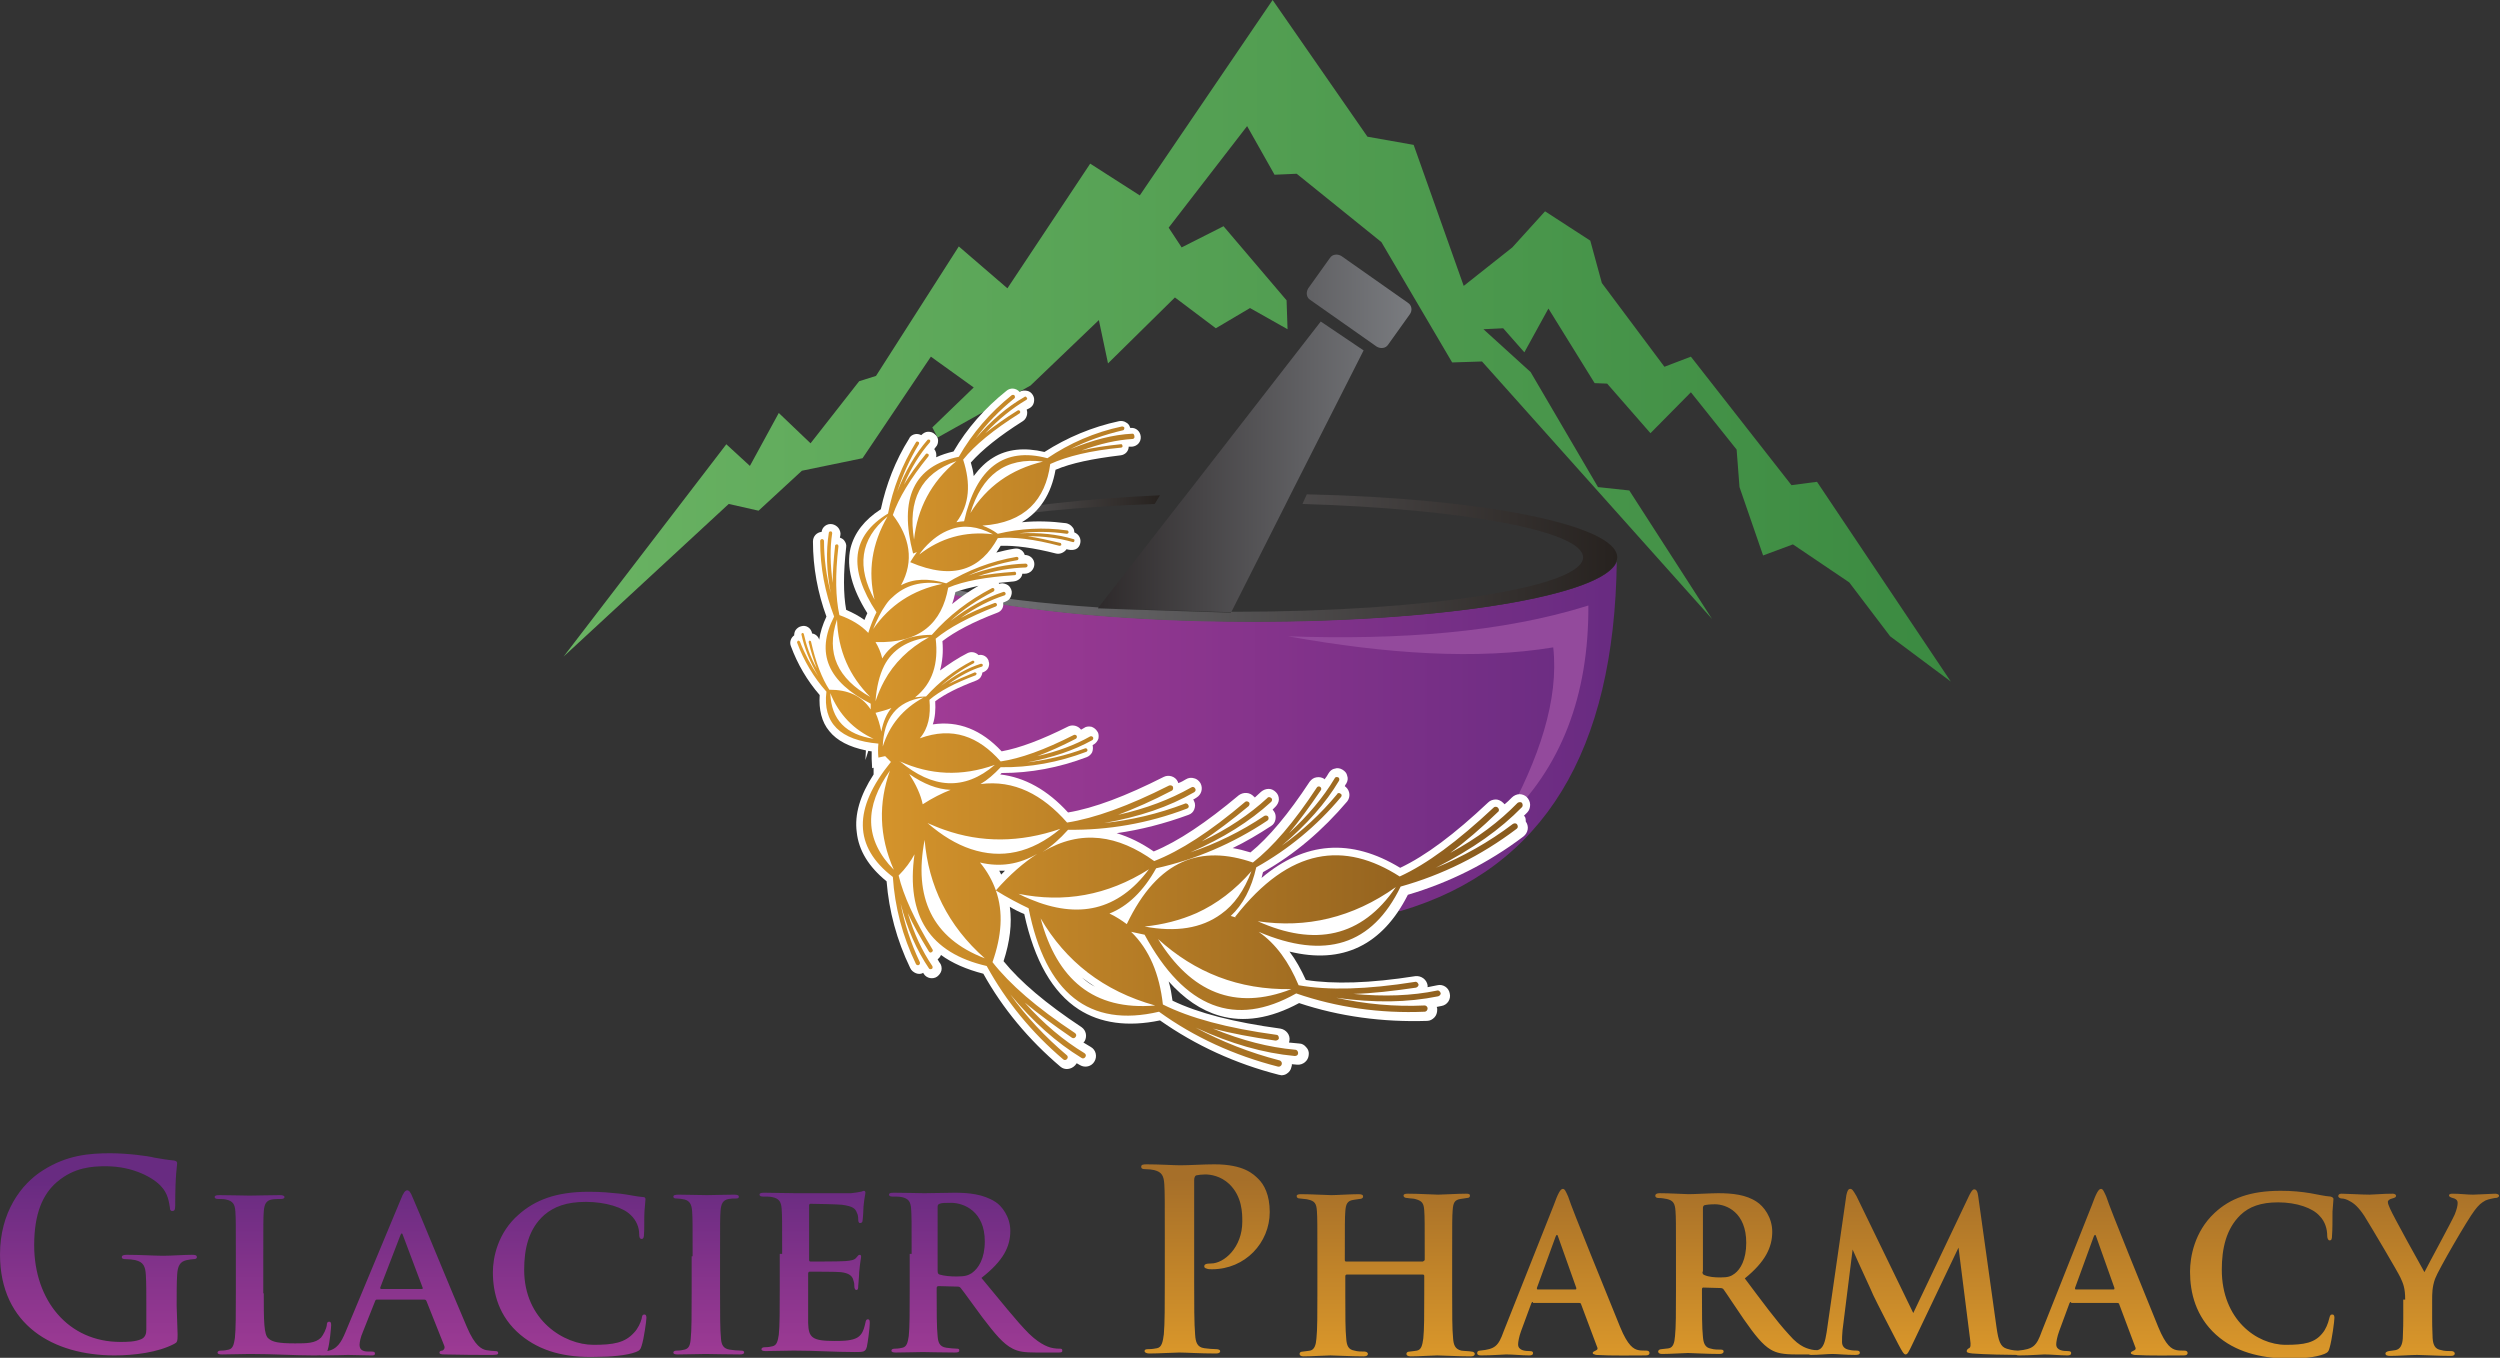
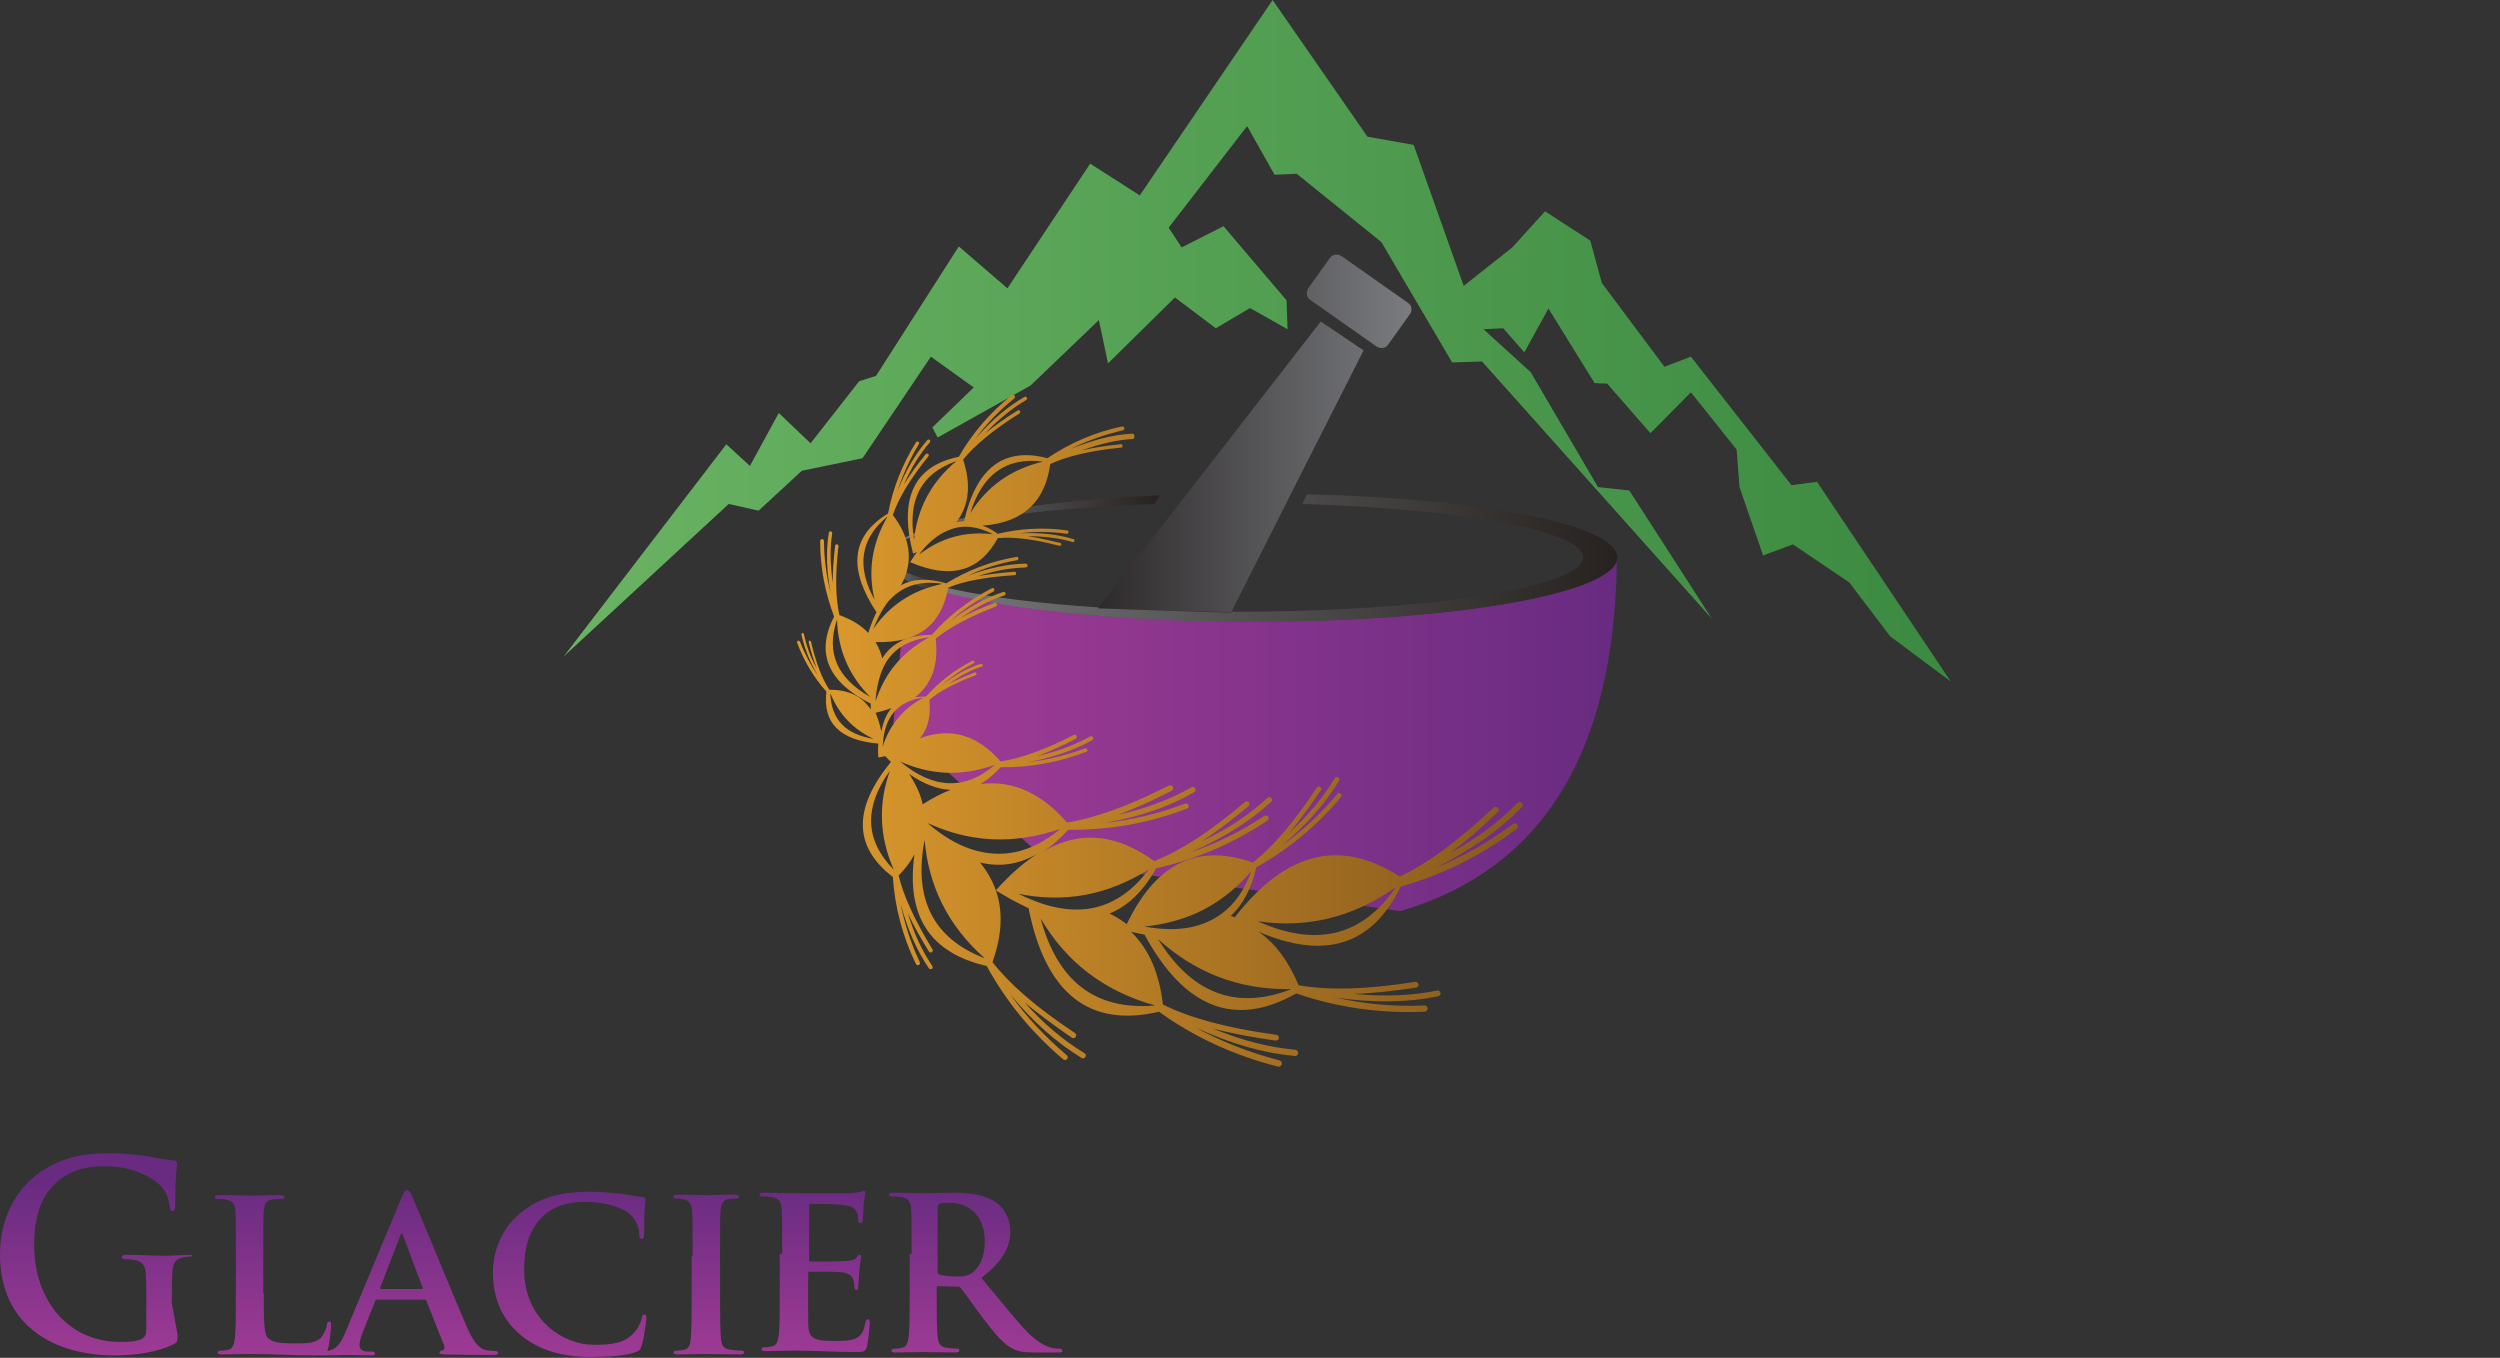
<svg xmlns="http://www.w3.org/2000/svg" version="1.1" id="Layer_2_00000098917313419779045290000014039282674389127320_" x="0px" y="0px" viewBox="0 0 519.4 282.1" style="enable-background:new 0 0 519.4 282.1;" xml:space="preserve">
  <rect x="0" y="0" width="519.4" height="282.1" fill="#333333" stroke="none" />
  <style type="text/css">
	.st0{fill:url(#SVGID_1_);}
	.st1{fill:url(#SVGID_00000119086896006376894400000013335651640849511562_);}
	.st2{fill:url(#SVGID_00000182510357520461054670000013533846375799365764_);}
	.st3{fill:url(#SVGID_00000163070526293768464750000009552111189482541213_);}
	.st4{fill:url(#SVGID_00000173163368800149947880000017709906649617551506_);}
	.st5{fill:url(#SVGID_00000083066585420258853470000005418897077091328920_);}
	.st6{fill:none;stroke:url(#SVGID_00000104699567612270120410000009276335832367538107_);stroke-miterlimit:10;}
	.st7{fill:#934A9C;}
	.st8{fill:#FFFFFF;}
	.st9{fill:url(#SVGID_00000016076109788285198130000000226430755555930293_);}
	.st10{fill:url(#SVGID_00000176736586793640422590000001255698265825252534_);}
	.st11{fill:url(#SVGID_00000142892420847667168350000006845177336652836224_);}
</style>
  <linearGradient id="SVGID_1_" gradientUnits="userSpaceOnUse" x1="228.193" y1="152.428" x2="293.263" y2="152.428" gradientTransform="matrix(1 0 0 -1 0 242.462)">
    <stop offset="0" style="stop-color:#2E2A2B" />
    <stop offset="1" style="stop-color:#7A7C80" />
  </linearGradient>
  <path class="st0" d="M292.5,62.9l-13.8-9.7c-0.8-0.5-1.9-0.4-2.4,0.4l-4.5,6.3c-0.5,0.8-0.4,1.9,0.4,2.4l13.8,9.7  c0.8,0.5,1.9,0.4,2.4-0.4l4.5-6.3C293.5,64.5,293.3,63.4,292.5,62.9z M274.4,66.8l-27.8,35.8l-1.5,1.9l-16.8,21.6h0l-0.1,0.2  l8.7,0.3l0.3,0l9.1,0.3l0.2,0l9.3,0.3l0.1-0.2l11.4-22.6l1-2l15-29.6L274.4,66.8z" />
  <linearGradient id="SVGID_00000024723306152713587070000007503119590713447613_" gradientUnits="userSpaceOnUse" x1="195.361" y1="120.606" x2="198.093" y2="120.606" gradientTransform="matrix(1 0 0 -1 0 242.462)">
    <stop offset="0" style="stop-color:#A33C96" />
    <stop offset="1" style="stop-color:#682B81" />
  </linearGradient>
-   <path style="fill:url(#SVGID_00000024723306152713587070000007503119590713447613_);" d="M198.1,122.4c-1-0.2-1.9-0.4-2.7-0.6  l0.3-0.4C196.4,121.7,197.2,122,198.1,122.4z" />
  <linearGradient id="SVGID_00000111180234073004370360000001422264396859677106_" gradientUnits="userSpaceOnUse" x1="185.563" y1="89.472" x2="335.881" y2="89.472" gradientTransform="matrix(1 0 0 -1 0 242.462)">
    <stop offset="0" style="stop-color:#A33C96" />
    <stop offset="1" style="stop-color:#682B81" />
  </linearGradient>
  <path style="fill:url(#SVGID_00000111180234073004370360000001422264396859677106_);" d="M335.9,116.7c-0.5,39.1-15,63.8-45,72.6  l-73.4-10.5l-31.9-28.5l1.9-19.6l7.2-8.2h0c13.1,4,37.6,6.6,65.5,6.6C300.4,129.2,333.3,123.7,335.9,116.7L335.9,116.7z" />
  <linearGradient id="SVGID_00000156572372686645663200000004448384024550862265_" gradientUnits="userSpaceOnUse" x1="117.096" y1="171.669" x2="405.325" y2="171.669" gradientTransform="matrix(1 0 0 -1 0 242.462)">
    <stop offset="0" style="stop-color:#6AB363" />
    <stop offset="1" style="stop-color:#3B8A41" />
  </linearGradient>
  <polygon style="fill:url(#SVGID_00000156572372686645663200000004448384024550862265_);" points="117.1,136.4 150.9,92.3   155.8,96.8 161.8,85.8 168.4,92.1 178.5,79.2 182,78.1 199.2,51.2 209.3,59.9 226.5,34 236.8,40.6 264.4,0 284.1,28.4 293.7,30.1   304.1,59.4 314.2,51.4 321,43.9 330.4,50 332.8,58.8 345.8,76.2 351.3,74.1 372.2,100.8 377.5,100.1 405.3,141.6 392.7,132.2   384.2,121 372.5,113.1 366.3,115.4 361.4,101.2 360.8,93.4 351.3,81.5 342.9,90 333.9,79.7 331.3,79.6 321.7,64.1 316.7,73.2   312.3,68.2 308.2,68.4 318,77.3 332,101.2 338.5,101.9 355.7,128.6 307.9,75.1 301.7,75.3 287,50.3 269.4,36.1 264.8,36.3   259.1,26.2 242.8,47.3 245.5,51.4 254.2,47 267.3,62.4 267.5,68.4 259.7,64 252.6,68.2 244.1,61.8 230.2,75.5 228.3,66.5   214.1,80.1 194.8,90.9 193.7,88.8 202.3,80.5 193.4,74.1 179.2,95.2 166.6,97.8 157.6,106.1 151.4,104.7 " />
  <linearGradient id="SVGID_00000158019484147886835900000011029073043917467783_" gradientUnits="userSpaceOnUse" x1="184.463" y1="133.474" x2="240.957" y2="133.474" gradientTransform="matrix(1 0 0 -1 0 242.462)">
    <stop offset="0" style="stop-color:#76777B" />
    <stop offset="1" style="stop-color:#27221F" />
  </linearGradient>
  <path style="fill:url(#SVGID_00000158019484147886835900000011029073043917467783_);" d="M241,102.9l-1.1,1.8  c-30.6,1.1-53.7,5.3-55.4,10.4C186.2,109.2,209.6,104.3,241,102.9z" />
  <linearGradient id="SVGID_00000052062695069986222450000005529291267712407454_" gradientUnits="userSpaceOnUse" x1="194.659" y1="126.584" x2="336.046" y2="126.584" gradientTransform="matrix(1 0 0 -1 0 242.462)">
    <stop offset="0" style="stop-color:#76777B" />
    <stop offset="1" style="stop-color:#27221F" />
  </linearGradient>
  <path style="fill:url(#SVGID_00000052062695069986222450000005529291267712407454_);" d="M336,115.8c0,0.3-0.1,0.6-0.2,0.9v0  c-2.6,7-35.5,12.5-75.7,12.5c-28,0-52.4-2.7-65.5-6.6l0.7-0.8c0.9,0.2,1.8,0.4,2.7,0.6c0,0,0,0,0,0c7.7,1.7,18.1,3,30.2,3.8  l-0.1,0.2l8.7,0.3l0.3,0c3,0.1,6,0.2,9.1,0.3l0.2,0l9.3,0.3l0.1-0.2h0.8c39.9,0,72.3-5.1,72.3-11.3c0-5.5-25.1-10.1-58.3-11.1l0.9-2  C308.1,103.5,336,109.1,336,115.8z" />
  <linearGradient id="SVGID_00000161591528645705202390000003639228603977896364_" gradientUnits="userSpaceOnUse" x1="183.862" y1="123.29" x2="196.275" y2="123.29" gradientTransform="matrix(1 0 0 -1 0 242.462)">
    <stop offset="0" style="stop-color:#76777B" />
    <stop offset="1" style="stop-color:#27221F" />
  </linearGradient>
  <path style="fill:none;stroke:url(#SVGID_00000161591528645705202390000003639228603977896364_);stroke-miterlimit:10;" d="  M195.4,121.7l-0.7,0.8h0c-6.5-2-10.3-4.3-10.3-6.7v0C184.4,118,188.4,120,195.4,121.7z" />
-   <path class="st7" d="M267.6,132.2c23.3,0.8,44.6-0.8,62.4-6.4c0.1,18.8-5.7,33.8-17.4,44.8c7.2-13,11.3-25.3,10.1-36.1  C306.9,137.1,288.2,135.9,267.6,132.2L267.6,132.2z" />
-   <path class="st8" d="M316.6,169.5c0.2-0.2,0.5-0.5,0.7-0.7l0,0c0.4-0.4,0.6-1,0.6-1.6c0-0.6-0.3-1.2-0.7-1.6c-0.4-0.4-1-0.6-1.5-0.6  c0,0,0,0,0,0c-0.6,0-1.2,0.3-1.6,0.7c-0.5,0.5-1,1-1.5,1.4c-0.1-0.1-0.2-0.2-0.3-0.3c-0.4-0.4-1-0.7-1.5-0.7c-0.6,0-1.2,0.2-1.6,0.6  c-7,6.6-13,11.1-18.3,13.6c-10.2-6.2-19.8-5.5-28.8,2.1c0.1-0.4,0.2-0.8,0.3-1.2c6.6-3.7,12.4-8.7,17.5-14.7c0.7-0.9,0.6-2.2-0.3-3  c-0.1-0.1-0.2-0.1-0.2-0.2c0.1-0.2,0.2-0.4,0.3-0.5c0.3-0.5,0.4-1.1,0.2-1.6c-0.1-0.6-0.5-1-1-1.3c-0.5-0.3-1.1-0.4-1.6-0.2  c-0.6,0.1-1,0.5-1.3,1c-0.2,0.4-0.5,0.8-0.8,1.2c0,0-0.1,0-0.1-0.1c-0.5-0.3-1-0.4-1.6-0.3c-0.6,0.1-1,0.4-1.4,0.9  c-4.4,6.7-8.5,11.6-12.3,14.7c-1.3-0.4-2.5-0.7-3.7-0.9c2.7-1.3,5.4-2.9,8-4.6c0.5-0.3,0.8-0.8,0.9-1.4c0.1-0.6,0-1.2-0.3-1.6  c-0.1-0.1-0.2-0.3-0.3-0.4c0.2-0.2,0.4-0.4,0.6-0.6c0.4-0.4,0.7-1,0.7-1.5c0-0.6-0.2-1.1-0.6-1.5c-0.4-0.4-0.9-0.7-1.5-0.7  c-0.6,0-1.1,0.2-1.6,0.6c-0.4,0.4-0.9,0.8-1.3,1.2c-0.1-0.1-0.1-0.2-0.2-0.2c-0.8-0.9-2.1-1-3.1-0.3c-6.8,5.7-12.6,9.6-17.7,11.7  c-2.6-1.8-5.1-3-7.7-3.8c5-0.7,10-2,14.9-3.8c0.6-0.2,1-0.6,1.2-1.1c0.2-0.5,0.3-1.1,0-1.7c-0.1-0.2-0.1-0.3-0.2-0.4  c0.3-0.1,0.5-0.3,0.7-0.4c1-0.6,1.4-1.9,0.8-3c-0.3-0.5-0.8-0.9-1.3-1c-0.6-0.2-1.2-0.1-1.7,0.2c-0.5,0.3-1,0.6-1.6,0.8  c0-0.1-0.1-0.2-0.1-0.3c-0.5-1.1-1.9-1.5-2.9-1c-7.9,4-14.5,6.5-19.9,7.4c-4.3-4.7-9-7.3-14.1-7.9c0.1-0.1,0.2-0.2,0.3-0.3h0.1  c5.9,0,11.8-1.1,17.6-3.3c0.5-0.2,0.9-0.6,1.1-1c0.2-0.5,0.2-1,0.1-1.5c0.1,0,0.1-0.1,0.2-0.1c0.5-0.3,0.8-0.7,1-1.2  c0.1-0.5,0.1-1.1-0.2-1.5c-0.3-0.5-0.7-0.8-1.2-1c-0.5-0.1-1.1-0.1-1.5,0.2c-0.2,0.1-0.5,0.3-0.7,0.4c-0.6-0.8-1.7-1.1-2.6-0.7  c-5.6,2.8-10.1,4.5-13.9,5.2c-4.2-4.5-9-6.4-14.3-5.6c0.5-1.5,0.6-3.1,0.5-4.8c2-1.5,4.8-2.9,8.5-4.3c0.5-0.2,0.9-0.5,1.1-1  c0.1-0.2,0.2-0.5,0.2-0.7c0,0,0.1,0,0.1,0c0.5-0.2,0.9-0.5,1.1-0.9c0.2-0.4,0.3-1,0.1-1.4l0-0.1c-0.3-0.9-1.2-1.4-2.1-1.2  c-0.6-0.6-1.5-0.8-2.3-0.4c-2,1-3.9,2.3-5.7,3.6c0.5-1.8,0.7-3.8,0.5-6.1c2.6-2,6.4-4,11.4-5.9c0.9-0.3,1.4-1.2,1.2-2.1  c0.2-0.1,0.3-0.1,0.5-0.2c0.5-0.2,0.9-0.5,1.1-1c0.2-0.5,0.3-1,0.1-1.5c-0.2-0.5-0.5-0.9-1-1.1c-0.5-0.2-1-0.3-1.5-0.1c0,0,0,0,0,0  c0-0.1-0.1-0.1-0.1-0.2c1-0.1,2-0.2,3.1-0.3c0.9-0.1,1.7-0.7,1.8-1.6c0.2,0,0.3,0,0.5,0c1.1,0,2-0.9,2-2c0-1.1-0.9-1.9-2-1.9  c-0.1-0.4-0.4-0.8-0.7-1c-0.4-0.3-0.9-0.4-1.5-0.3c-1.3,0.2-2.5,0.5-3.7,0.8c0.3-0.4,0.6-0.9,0.9-1.4c3-0.1,6.8,0.4,11.5,1.6  c0.8,0.2,1.7-0.2,2.2-0.9c0.1,0,0.2,0.1,0.4,0.1c0.5,0.1,1,0.1,1.5-0.1c0.5-0.2,0.8-0.7,0.9-1.1c0.3-1-0.2-2-1.2-2.4  c0-0.4-0.1-0.8-0.4-1.1c-0.3-0.4-0.8-0.7-1.3-0.8c-3.1-0.4-6.2-0.5-9.2-0.2c3.7-2.2,6.1-5.8,7-10.9c3.3-1.4,7.7-2.3,13.5-3  c1-0.1,1.7-0.9,1.7-1.8c0.2,0,0.5,0,0.7,0c1.1-0.1,1.9-1,1.8-2.1c-0.1-1.1-1-1.9-2.1-1.8l0,0c0,0-0.1,0-0.1,0  c-0.1-0.5-0.4-0.9-0.8-1.1c-0.4-0.3-1-0.4-1.5-0.3c-5.6,1.2-10.8,3.4-15.5,6.4c-4.2-1-7.8-0.6-10.7,1.2c-1.5,0.9-2.8,2.2-4,3.8  c-0.1-0.9-0.3-1.8-0.6-2.8c2.4-2.7,5.9-5.5,10.8-8.6c0.8-0.5,1.1-1.6,0.8-2.4c0.2-0.1,0.4-0.2,0.6-0.3c0.5-0.3,0.8-0.7,0.9-1.2  c0.1-0.5,0.1-1-0.2-1.5c-0.3-0.5-0.7-0.8-1.2-0.9c-0.5-0.1-1.1-0.1-1.5,0.2c0,0-0.1,0-0.1,0c-0.7-0.8-1.9-0.9-2.7-0.2  c-4.5,3.6-8.2,7.8-11,12.6c-1.3,0.3-2.5,0.7-3.6,1.2c0.1-0.6,0-1.2-0.4-1.7c0.1-0.1,0.2-0.3,0.3-0.4c0.4-0.4,0.5-0.9,0.5-1.4  c0-0.5-0.3-1-0.7-1.3c-0.4-0.4-0.9-0.5-1.4-0.5c-0.5,0-1,0.3-1.4,0.7c0,0,0,0,0,0c-0.4-0.2-0.9-0.3-1.3-0.2c-0.5,0.1-1,0.4-1.2,0.9  c-2.9,4.6-4.8,9.6-5.9,14.7c-3.4,2.2-5.5,4.9-6.3,8.1c-0.9,3.9,0.3,8.4,3.5,13.5c-0.2,0.4-0.4,0.9-0.6,1.4c-1.1-0.8-2.4-1.5-3.8-2.1  c-0.6-3.3-0.6-7.6,0-13c0.1-0.5-0.1-1-0.4-1.4c-0.2-0.3-0.6-0.5-0.9-0.6c0-0.2,0.1-0.4,0.1-0.5c0.1-0.5-0.1-1.1-0.4-1.5  c-0.3-0.4-0.8-0.7-1.3-0.8c-1.1-0.2-2.1,0.6-2.2,1.6c0,0,0,0,0,0c-1,0.1-1.8,0.9-1.8,2c0,5.4,1,10.7,2.8,15.6  c-0.8,1.7-1.3,3.3-1.5,4.8c-0.2-0.7-0.8-1.2-1.5-1.3c0,0,0-0.1,0-0.1c-0.2-1-1.2-1.7-2.2-1.4c-0.5,0.1-0.9,0.4-1.2,0.8  c-0.2,0.3-0.3,0.7-0.3,1.1c-0.7,0.5-1,1.4-0.7,2.2c1.4,3.8,3.4,7.2,6,10.2c-0.2,3,0.4,5.6,2,7.5c1.6,2,4.2,3.3,7.6,4l-0.1,2l0.6-1.9  c0.2,0,0.4,0.1,0.7,0.1c0,0.5,0,1.1,0,1.6l0.1,1.9l0.3-0.1l0,1.4c-2.8,4.3-4,8.3-3.5,12c0.4,3.8,2.5,7.2,6.2,10.2  c0.5,6.2,2.1,12.2,4.9,18c0.2,0.5,0.7,0.9,1.2,1.1c0.5,0.2,1.1,0.2,1.5-0.1c0,0,0,0,0,0c0,0.1,0.1,0.1,0.1,0.2  c0.3,0.5,0.8,0.8,1.3,0.9c0.5,0.1,1.1,0,1.5-0.3c0.4-0.3,0.8-0.8,0.9-1.3c0.1-0.5,0-1.1-0.3-1.5c-0.2-0.2-0.3-0.5-0.5-0.8  c0.3-0.2,0.6-0.6,0.7-0.9c2.3,1.7,5.3,3,8.8,3.9c4,7.2,9.4,13.7,16,19.3c0.9,0.8,2.3,0.6,3.1-0.3c0.1-0.1,0.2-0.3,0.3-0.4  c0.2,0.1,0.5,0.3,0.7,0.4c1,0.6,2.4,0.3,3-0.8c0.6-1,0.3-2.4-0.8-3c-0.5-0.3-1-0.6-1.5-0.9c0.1-0.1,0.1-0.2,0.2-0.2  c0.6-1,0.4-2.3-0.6-3c-7.4-4.9-12.7-9.4-16.2-13.7c1.3-4,1.8-7.8,1.3-11.3c1,0.6,2,1.1,3,1.5c2.1,9.7,5.9,16.3,11.3,19.8  c4.5,2.9,10.2,3.7,16.9,2.3c7.4,5.2,15.7,9,24.7,11.3c0.2,0,0.4,0.1,0.5,0.1c0.4,0,0.8-0.1,1.1-0.3c0.5-0.3,0.9-0.8,1-1.4  c0.1-0.2,0.1-0.4,0.1-0.6c0.4,0,0.7,0.1,1.1,0.1c1.2,0.1,2.3-0.8,2.4-2c0.1-0.6-0.1-1.2-0.5-1.6c-0.4-0.5-0.9-0.8-1.5-0.8  c-0.7-0.1-1.4-0.1-2.1-0.2c0-0.1,0.1-0.3,0.1-0.4c0.2-1.2-0.7-2.3-1.9-2.5c-9.6-1.3-17-3.2-22.4-5.8c-0.2-1.4-0.4-2.7-0.8-4  c3.2,3.6,6.7,6,10.5,7.1c5.1,1.5,10.7,0.6,16.6-2.6c8.4,2.8,17.4,4,26.6,3.7c0.6,0,1.1-0.3,1.5-0.7c0.4-0.4,0.6-1,0.6-1.6  c0-0.2,0-0.4-0.1-0.6c0.3-0.1,0.7-0.1,1-0.2c1.2-0.2,2-1.4,1.7-2.6c-0.2-1.2-1.4-2-2.6-1.7c-0.7,0.1-1.3,0.3-2,0.4  c0-0.1,0-0.3,0-0.4c-0.2-1.2-1.3-2-2.5-1.9c-9.5,1.5-17,1.7-22.8,0.8c-1-2.2-2.1-4.2-3.4-5.9c11,2.7,19.3-1.3,24.6-11.8  c8.5-2.5,16.6-6.5,24-12.1c0.5-0.4,0.8-0.9,0.9-1.5c0.1-0.6-0.1-1.2-0.4-1.6C317,169.8,316.8,169.6,316.6,169.5z M227.5,205  c-1-0.5-1.9-1.2-2.7-1.9C225.7,203.8,226.6,204.4,227.5,205z M197.8,125.5c0.3-0.8,0.5-1.6,0.7-2.5c1.4-0.5,3-0.9,4.8-1.3  C201.4,122.8,199.5,124.1,197.8,125.5z M208.8,180.9c-0.3,0.3-0.6,0.6-0.8,0.8c-0.1-0.3-0.3-0.6-0.4-0.8  C207.9,180.9,208.3,180.9,208.8,180.9z" />
  <linearGradient id="SVGID_00000044174787370611749130000003448107644208837777_" gradientUnits="userSpaceOnUse" x1="165.921" y1="90.865" x2="316.416" y2="90.865" gradientTransform="matrix(1 0 0 -1 0 242.462)">
    <stop offset="0" style="stop-color:#DE9B2D" />
    <stop offset="1" style="stop-color:#87591D" />
  </linearGradient>
  <path style="fill:url(#SVGID_00000044174787370611749130000003448107644208837777_);" d="M316.2,167.7c0.2-0.2,0.2-0.6,0-0.9  c-0.2-0.2-0.6-0.2-0.9,0c-3.8,3.9-8.3,7.3-14,10.4c3.1-2.3,6.4-5.1,9.9-8.5c0.3-0.2,0.3-0.6,0-0.9c-0.2-0.2-0.6-0.3-0.9,0  c-7.5,7-13.8,11.7-19.5,14.3c-11.4-7.3-22.8-6.2-34.2,8.4c0,0,0.1,0,0.1,0.1c-0.3-0.1-0.6-0.2-1-0.3c2.5-2.3,4.3-5.7,5.3-10.1  c6.6-3.7,12.6-8.6,17.6-14.6c0.2-0.2,0.2-0.6-0.1-0.7c-0.2-0.2-0.6-0.2-0.7,0.1c-3.4,4.1-7.3,7.7-11.5,10.7  c5.2-4.4,9.1-8.8,11.9-13.5c0.1-0.2,0.1-0.6-0.2-0.7c-0.2-0.1-0.6-0.1-0.7,0.2c-2.4,4-5.5,7.7-9.5,11.4c2.1-2.5,4.3-5.5,6.6-8.9  c0.2-0.2,0.1-0.6-0.1-0.7c-0.2-0.2-0.6-0.1-0.7,0.1c-4.8,7.3-9.2,12.4-13.3,15.6c-10.7-3.7-19.7-0.8-26.2,12.8  c-1.1-0.8-2.3-1.6-3.6-2.2c3.8-1.5,7.1-4.7,9.7-9.4c8.1-1.8,15.9-5.1,23.1-9.9c0.3-0.2,0.3-0.5,0.2-0.8c-0.2-0.3-0.5-0.3-0.8-0.2  c-4.9,3.3-10.1,5.8-15.4,7.6c6.9-3,12.3-6.4,16.8-10.5c0.2-0.2,0.3-0.6,0-0.8c-0.2-0.2-0.6-0.3-0.8,0c-3.7,3.4-8.1,6.4-13.6,9  c3-2,6.2-4.4,9.7-7.3c0.2-0.2,0.3-0.6,0.1-0.8c-0.2-0.2-0.6-0.3-0.8-0.1c-7.3,6.2-13.5,10.2-18.9,12.3c-7.5-5.4-15.2-6.7-23.2-1.9  c1.8-1.1,3.6-2.7,5.3-4.6c8.3,0.1,16.6-1.3,24.7-4.4c0.3-0.1,0.5-0.4,0.3-0.7c-0.1-0.3-0.5-0.5-0.8-0.3c-5.5,2.1-11.1,3.4-16.7,4  c7.4-1.3,13.5-3.4,18.7-6.4c0.3-0.2,0.4-0.5,0.2-0.8c-0.2-0.3-0.5-0.4-0.8-0.2c-4.4,2.5-9.4,4.4-15.2,5.7c3.4-1.3,7.1-2.9,11.1-5  c0.3-0.1,0.4-0.5,0.3-0.8c-0.1-0.3-0.5-0.4-0.8-0.3c-8.5,4.3-15.5,6.8-21.2,7.7c-5.1-5.8-11-8.9-18-8c1.4-0.8,2.8-2,4.2-3.5  c6,0.1,12-1,17.8-3.2c0.2-0.1,0.3-0.3,0.2-0.5c-0.1-0.2-0.3-0.3-0.5-0.2c-4,1.5-8,2.4-12,2.9c5.3-1,9.7-2.5,13.5-4.6  c0.2-0.1,0.3-0.4,0.2-0.6c-0.1-0.2-0.4-0.3-0.6-0.2c-3.2,1.8-6.7,3.1-11,4.1c2.4-0.9,5.1-2.1,8-3.6c0.2-0.1,0.3-0.4,0.2-0.6  c-0.1-0.2-0.4-0.3-0.6-0.2c-6.1,3.1-11.1,4.9-15.2,5.5c-4.6-5.2-10-7.3-16.8-4.8c1.8-2.1,2.3-4.8,2-8c2.1-1.8,5.3-3.5,9.6-5.1  c0.1-0.1,0.2-0.2,0.2-0.4c-0.1-0.1-0.2-0.2-0.4-0.2c-2,0.8-3.8,1.6-5.4,2.4c2.4-1.7,4.6-2.9,6.9-3.6c0.1,0,0.2-0.2,0.2-0.4  c-0.1-0.1-0.2-0.2-0.4-0.2c-2.8,0.9-5.5,2.4-8.3,4.6c2-1.8,4.3-3.4,6.8-4.7c0.1-0.1,0.2-0.2,0.1-0.4c-0.1-0.1-0.2-0.2-0.4-0.1  c-3.7,1.9-6.9,4.4-9.6,7.4c-0.8,0-1.6,0.1-2.3,0.2c3.7-2.9,4.9-7.1,4.3-12.2c2.8-2.3,6.9-4.5,12.5-6.7c0.2-0.1,0.3-0.3,0.2-0.5  c-0.1-0.2-0.3-0.3-0.5-0.2c-2.7,1-5,2-7,3.1c3.1-2.2,6-3.7,9.1-4.7c0.2-0.1,0.3-0.3,0.2-0.5c-0.1-0.2-0.3-0.3-0.5-0.2  c-3.6,1.2-7.1,3.1-10.9,6c2.6-2.4,5.6-4.4,8.9-6.1c0.2-0.1,0.2-0.3,0.2-0.5c-0.1-0.2-0.3-0.3-0.5-0.2c-4.8,2.5-9,5.7-12.5,9.7  c-4.8,0-8.3,1.6-10.3,4.9c-0.3-1.3-0.8-2.4-1.4-3.4c9.3,0.3,13.8-4,15.1-11.3c3.3-1.4,7.8-2.2,13.8-2.6c0.2,0,0.4-0.2,0.3-0.4  c0-0.2-0.2-0.4-0.4-0.3c-2.8,0.2-5.3,0.5-7.5,0.9c3.6-1.2,6.8-1.7,9.9-1.8c0.2,0,0.4-0.2,0.4-0.4c0-0.2-0.2-0.4-0.4-0.4  c-3.8,0.1-7.7,0.9-12,2.5c3.2-1.5,6.6-2.6,10.2-3.2c0.2,0,0.3-0.2,0.3-0.4c0-0.2-0.2-0.3-0.4-0.3c-5.3,0.9-10.2,2.8-14.6,5.5  c-3.7-1.1-6.8-1-9.4,0.4c2.8-5.1,1.8-10-1.7-14.6c1.2-3.5,3.6-7.5,7.4-12.2c0.1-0.2,0.1-0.4-0.1-0.5c-0.2-0.1-0.4-0.1-0.5,0.1  c-1.8,2.2-3.3,4.3-4.5,6.3c1.5-3.5,3.3-6.4,5.4-8.8c0.1-0.2,0.1-0.4,0-0.5c-0.2-0.1-0.4-0.1-0.5,0c-2.5,2.9-4.6,6.4-6.3,10.8  c1.1-3.4,2.6-6.8,4.5-9.9c0.1-0.2,0.1-0.4-0.1-0.5c-0.2-0.1-0.4-0.1-0.5,0.1c-2.9,4.7-4.8,9.6-5.8,14.8c-7.6,4.6-8.4,11.4-2.4,20.5  c-0.6,1.2-1.2,2.7-1.7,4.3c-1.5-1.6-3.5-2.8-6-3.7c-0.8-3.6-0.9-8.3-0.2-14.3c0-0.2-0.1-0.4-0.3-0.4c-0.2,0-0.4,0.1-0.4,0.3  c-0.3,2.8-0.5,5.4-0.5,7.7c-0.5-3.8-0.6-7.1-0.1-10.3c0-0.2-0.1-0.4-0.3-0.4c-0.2,0-0.4,0.1-0.4,0.3c-0.6,3.8-0.5,7.9,0.4,12.5  c-0.9-3.5-1.4-7.1-1.4-10.8c0-0.2-0.2-0.4-0.4-0.4c-0.2,0-0.4,0.2-0.4,0.4c0,5.5,1,10.7,2.9,15.7c-3.9,7.6-1.3,13.6,7.6,18.1  c0,0.4,0,0.8,0,1.2c-1.9-2.9-4.8-4.1-8.6-4.1c-1.5-2.3-2.8-5.6-3.8-10c0-0.1-0.2-0.2-0.3-0.2c-0.1,0-0.2,0.2-0.2,0.3  c0.5,2.1,1.1,3.9,1.7,5.5c-1.4-2.5-2.2-4.9-2.7-7.2c0-0.1-0.2-0.2-0.3-0.2c-0.1,0-0.2,0.2-0.2,0.3c0.6,2.8,1.7,5.6,3.5,8.7  c-1.5-2.2-2.8-4.6-3.8-7.2c-0.1-0.1-0.2-0.2-0.4-0.2c-0.1,0.1-0.2,0.2-0.2,0.4c1.4,3.8,3.5,7.3,6.1,10.2  c-0.8,6.5,2.8,10.1,10.8,10.8c-0.1,0.9-0.1,1.9,0,2.9c0.5-0.1,0.9-0.2,1.4-0.3c0.4,0.4,0.8,0.8,1.2,1.2c-7.9,9.7-7.8,17.6,0.4,23.9  c0.4,6.2,2,12.3,4.8,18.1c0.1,0.2,0.4,0.3,0.6,0.2c0.2-0.1,0.3-0.4,0.2-0.6c-1.9-4-3.2-8.1-4-12.2c1.4,5.4,3.4,9.8,5.9,13.5  c0.1,0.2,0.4,0.2,0.6,0.1c0.2-0.1,0.2-0.4,0.1-0.6c-2.1-3.1-3.8-6.7-5.1-11c1.1,2.4,2.6,5.1,4.4,8c0.1,0.2,0.4,0.3,0.6,0.1  c0.2-0.1,0.3-0.4,0.1-0.6c-3.7-6.1-6-11.1-7-15.3c1.4-1.4,2.5-2.9,3.3-4.4c-1.8,12.8,3.2,20.5,15,23.2c4,7.3,9.3,13.8,15.9,19.4  c0.2,0.2,0.6,0.2,0.8-0.1c0.2-0.2,0.2-0.6-0.1-0.8c-4.5-3.8-8.4-8-11.7-12.6c4.8,5.8,9.6,10,14.8,13.2c0.3,0.2,0.6,0.1,0.8-0.2  c0.2-0.3,0.1-0.6-0.2-0.8c-4.3-2.6-8.4-6-12.4-10.5c2.8,2.3,6,4.7,9.8,7.3c0.3,0.2,0.6,0.1,0.8-0.2c0.2-0.3,0.1-0.6-0.2-0.8  c-8-5.3-13.5-10.1-17.1-14.7c1.9-5.4,2.3-10.4,0.7-14.9c-0.7-2-1.8-4-3.3-5.8c4.2,1,8.1,0.4,11.9-1.8c-2.8,1.8-5.7,4.3-8.6,7.6  c2.4,1.5,4.7,2.7,6.8,3.7c3.5,17.7,12.6,24.9,27.1,21.5c7.3,5.3,15.7,9.1,24.7,11.4c0.3,0.1,0.7-0.1,0.8-0.5  c0.1-0.3-0.1-0.7-0.5-0.8c-6.2-1.6-12-3.9-17.4-6.8c7.4,3.4,14.1,5.3,20.6,5.9c0.4,0,0.7-0.2,0.7-0.6c0-0.3-0.2-0.7-0.6-0.7  c-5.5-0.5-11-1.9-17.1-4.4c3.8,1,8.1,1.8,13,2.5c0.3,0,0.7-0.2,0.7-0.5c0-0.4-0.2-0.7-0.5-0.7c-10.3-1.4-18-3.5-23.6-6.3  c-0.7-6.3-2.8-11.4-6.6-15.1c0.9,0.2,1.9,0.4,2.8,0.6c8.3,15.3,18.8,19.4,31.5,12.2c8.4,2.9,17.4,4.2,26.7,3.8  c0.3,0,0.6-0.3,0.6-0.7c0-0.3-0.3-0.6-0.6-0.6c-6.3,0.3-12.4-0.3-18.4-1.6c8,1.1,14.8,1,21.2-0.3c0.3-0.1,0.6-0.4,0.5-0.7  c-0.1-0.3-0.4-0.6-0.7-0.5c-5.3,1.1-11,1.3-17.4,0.7c3.9-0.1,8.2-0.6,13-1.3c0.3-0.1,0.6-0.4,0.5-0.7c-0.1-0.3-0.4-0.6-0.7-0.5  c-10.1,1.6-18,1.8-24.2,0.7c-2-4.8-4.7-8.6-8.3-11.1c13.8,5.9,23.6,2.8,29.5-9.4c8.6-2.4,16.7-6.4,24.1-12c0.3-0.2,0.3-0.6,0.1-0.9  c-0.2-0.3-0.6-0.3-0.9-0.1c-5,3.8-10.4,6.8-16,9.1C306.1,176.3,311.7,172.3,316.2,167.7z M173.9,128.7c0.2,6.5,2.6,11.8,6.9,16.1  C174.1,141,171.5,135.8,173.9,128.7L173.9,128.7z M183.7,138.3c1.7-3.3,4.8-5.3,9.3-5.9c-4.2,2.3-7.3,5.4-9.3,9.1  c-0.7,1.3-1.3,2.7-1.8,4.2C182.1,142.8,182.7,140.3,183.7,138.3z M181.7,124.6c-3.7-6.7-3.1-12.6,2.7-17.3  C181.1,113,180.3,118.7,181.7,124.6z M184,125.7C184,125.7,184,125.7,184,125.7c0.4-0.6,0.9-1.2,1.4-1.6c2.6-2.5,6-3.5,10.4-2.8  c-6.3,1.3-11,4.5-14.4,9.4C182.2,128.8,183,127.1,184,125.7z M172.5,144c1.8,4.5,4.9,7.6,9,9.5C175.8,152.6,172.7,149.6,172.5,144z   M181.9,148.1c1.2-0.3,2.3-0.6,3.3-1c-1,1.2-1.7,2.8-2.1,4.9C182.8,150.5,182.4,149.2,181.9,148.1z M184.9,160.1  c-2.4,6.7-2.3,13.6,0.8,20.6C179.5,174.4,179.6,167.5,184.9,160.1z M183.4,155.1c0.2-5.8,2.8-9.4,8.5-10.2  C187.5,147.3,184.8,150.7,183.4,155.1z M187,158.2c0,0-0.1-0.1-0.1-0.1C186.9,158.1,187,158.1,187,158.2L187,158.2  c6.2,2.8,12.7,3.2,19.7,0.7C200.3,164.4,193.7,163.8,187,158.2C187.1,158.2,187.1,158.2,187,158.2z M188.9,160.8  c3,2.1,5.9,3.2,8.6,3.3c-1.8,0.7-3.8,1.7-5.8,3C191.3,165.1,190.3,163,188.9,160.8z M204.6,199.1c-11-4.2-14.8-12.7-12.5-24.6  C192.9,184,196.9,192.3,204.6,199.1z M201.7,176.4c-3-1-6-2.8-9-5.4c1.2,0.5,2.3,1,3.5,1.4c7.6,2.7,15.7,2.7,24.1-0.2  C214.2,177.3,208,178.5,201.7,176.4z M214,186.8c-0.8-0.3-1.6-0.7-2.4-1.1c9.4,1.9,18.4,0.4,27.1-5.1c-3.2,4.3-6.9,6.9-11,7.9h0  C223.6,189.5,219,188.9,214,186.8z M240,208.9c-12.8,1.1-20.4-5.4-23.8-18.1C221.4,199.7,229.2,205.9,240,208.9z M237.8,192.5  c0,0-0.1,0-0.1,0C237.7,192.5,237.7,192.5,237.8,192.5c3.8-0.4,7.4-1.3,10.8-2.8h0c4.2-1.9,8-4.8,11.4-8.7c-1.5,4-3.6,7-6.3,8.9  C249.6,192.9,244.3,193.7,237.8,192.5L237.8,192.5z M268.3,205.5c-11.8,4.6-20.9,0.6-27.7-10.4C248.2,202,257.3,205.7,268.3,205.5z   M261.3,191.4c10.1,1.5,19.7-0.7,28.7-7.1C282.9,194.8,273.1,196.7,261.3,191.4z M235.3,90.1c-4.1,0.2-8.2,1.3-12.9,3.2  c3.4-1.7,7-3,10.9-3.9c0.2,0,0.3-0.3,0.3-0.5c0-0.2-0.3-0.3-0.5-0.3c-5.7,1.2-10.9,3.5-15.5,6.6c-9-2.4-14.8,2-17.3,13.1  c-0.5,0-1,0.1-1.6,0.2c2.8-3.7,3-8.1,1.4-13c2.4-3,6.3-6.2,11.7-9.6c0.2-0.1,0.2-0.4,0.1-0.5c-0.1-0.2-0.4-0.2-0.5-0.1  c-2.6,1.6-4.8,3.2-6.7,4.7c2.8-2.9,5.6-5.2,8.5-6.9c0.2-0.1,0.3-0.4,0.1-0.5c-0.1-0.2-0.3-0.3-0.5-0.1c-3.5,2-6.8,4.8-10.1,8.6  c2.3-3.1,4.9-5.8,8-8.3c0.2-0.1,0.2-0.4,0.1-0.6c-0.1-0.2-0.4-0.2-0.6-0.1c-4.5,3.6-8.2,7.9-11,12.8c-9.3,1.9-12.5,8.6-9.5,20.1  c0.3-0.1,0.5-0.2,0.8-0.3c-0.5,0.7-1,1.4-1.4,2.1c9.1,3.9,14.7,1.4,18.2-5c3.3-0.3,7.5,0.2,12.8,1.6c0.2,0,0.4-0.1,0.4-0.2  c0-0.2-0.1-0.4-0.2-0.4c-2.5-0.6-4.8-1.1-6.8-1.4c3.5,0,6.5,0.4,9.3,1.2c0.2,0.1,0.4,0,0.4-0.2c0.1-0.2,0-0.4-0.2-0.4  c-3.3-1-7-1.4-11.3-1.2c3.2-0.4,6.5-0.4,9.9,0.1c0.2,0,0.4-0.1,0.4-0.3c0-0.2-0.1-0.4-0.3-0.4c-4.9-0.7-9.8-0.4-14.4,0.7  c-1.1-0.8-2.1-1.3-3.2-1.7c8.9-0.6,13.1-5.4,14.1-12.8c3.5-1.6,8.4-2.8,14.7-3.4c0.2,0,0.4-0.2,0.3-0.4c0-0.2-0.2-0.4-0.4-0.3  c-3,0.3-5.7,0.7-8.1,1.3c3.8-1.4,7.3-2.2,10.6-2.4c0.2,0,0.4-0.2,0.4-0.4C235.7,90.3,235.5,90.1,235.3,90.1z M189.9,112.1  c-1.3-8.1,1.3-13.7,8.8-16.3C193.4,100.2,190.6,105.7,189.9,112.1z M206.3,111c-5.9-0.7-10.9,0.8-15.3,4.2c0.3-0.5,0.7-0.9,1-1.3  c1.7-1.9,3.5-3.2,5.5-3.9C200.1,109,203.1,109.3,206.3,111z M201.6,106.6c2.4-7.8,7.2-11.7,15.1-10.7  C210,97.5,205,101.1,201.6,106.6z" />
  <linearGradient id="SVGID_00000057131902968252398130000006154556999540524688_" gradientUnits="userSpaceOnUse" x1="110.421" y1="-50.198" x2="110.421" y2="6.047" gradientTransform="matrix(1 0 0 -1 0 242.462)">
    <stop offset="0.128" style="stop-color:#A33C96" />
    <stop offset="0.842" style="stop-color:#682B81" />
  </linearGradient>
-   <path style="fill:url(#SVGID_00000057131902968252398130000006154556999540524688_);" d="M36.9,277.3c0,1.4-0.1,1.6-0.7,1.9  c-3.4,1.8-8.4,2.4-12.4,2.4c-12.6,0-23.8-6.2-23.8-21c0-8.6,4.3-14.6,9-17.5c4.9-3.1,9.5-3.5,13.9-3.5c3.6,0,8.1,0.6,9.1,0.9  c1.1,0.2,2.9,0.5,4.1,0.6c0.6,0.1,0.7,0.3,0.7,0.6c0,0.6-0.4,2.1-0.4,8.8c0,0.9-0.2,1.1-0.6,1.1c-0.4,0-0.5-0.3-0.5-0.7  c-0.2-1.2-0.4-2.9-1.8-4.4c-1.5-1.7-5.7-4.2-11.5-4.2c-2.8,0-6.6,0.2-10.2,3.3c-2.9,2.5-4.7,6.5-4.7,13.1c0,11.5,7.1,20.1,17.9,20.1  c1.3,0,3.1,0,4.4-0.6c0.8-0.4,1-1.1,1-2v-5c0-2.7,0-4.7-0.1-6.3c-0.1-1.8-0.5-2.7-2.2-3.1c-0.4-0.1-1.3-0.2-2-0.2  c-0.5,0-0.8-0.1-0.8-0.4c0-0.4,0.4-0.5,1.1-0.5c2.7,0,5.9,0.2,7.5,0.2c1.6,0,4.3-0.2,6-0.2c0.7,0,1,0.1,1,0.5c0,0.3-0.3,0.4-0.7,0.4  c-0.4,0-0.8,0.1-1.4,0.2c-1.4,0.3-1.9,1.2-2,3.1c-0.1,1.6-0.1,3.7-0.1,6.4L36.9,277.3L36.9,277.3z M54.8,268.7c0,5.6,0,8.7,1,9.4  c0.8,0.7,2,1,5.5,1c2.4,0,4.2,0,5.4-1.2c0.5-0.6,1.1-1.8,1.2-2.6c0-0.4,0.1-0.7,0.5-0.7c0.3,0,0.4,0.2,0.4,0.7  c0,0.5-0.3,3.8-0.7,5.1c-0.3,1-0.5,1.2-2.9,1.2c-4.2,0-8.4-0.3-13.3-0.3c-1.8,0-3.7,0.1-5.8,0.1c-0.6,0-0.9-0.1-0.9-0.4  c0-0.2,0.2-0.4,0.7-0.4c0.7,0,1.2-0.1,1.6-0.2c0.9-0.2,1.1-1.1,1.3-2.4c0.2-1.8,0.2-5.3,0.2-9.4V261c0-6.7,0-7.9-0.1-9.3  c-0.1-1.5-0.5-2.2-2-2.5c-0.4-0.1-0.9-0.1-1.5-0.1c-0.5,0-0.8-0.1-0.8-0.4c0-0.3,0.3-0.4,1-0.4c2.1,0,5,0.1,6.3,0.1  c1.1,0,4.4-0.1,6.2-0.1c0.6,0,1,0.1,1,0.4c0,0.3-0.3,0.4-0.8,0.4c-0.5,0-1.2,0-1.8,0.1c-1.2,0.2-1.6,1-1.7,2.5  c-0.1,1.4-0.1,2.6-0.1,9.3V268.7z M78.3,270c-0.2,0-0.3,0.1-0.4,0.4l-2.5,6.3c-0.5,1.1-0.7,2.2-0.7,2.7c0,0.8,0.4,1.4,1.8,1.4h0.7  c0.5,0,0.7,0.1,0.7,0.4c0,0.4-0.3,0.4-0.8,0.4c-1.5,0-3.4-0.1-4.8-0.1c-0.5,0-3,0.1-5.4,0.1c-0.6,0-0.9-0.1-0.9-0.4  c0-0.3,0.3-0.4,0.6-0.4c0.4,0,1,0,1.3-0.1c2.1-0.3,3-1.8,3.9-4l11.5-27.6c0.5-1.3,0.9-1.8,1.3-1.8c0.4,0,0.7,0.4,1.1,1.4  c1.1,2.4,8.4,20.3,11.3,27c1.7,4,3.1,4.6,4,4.8c0.7,0.1,1.4,0.2,1.9,0.2c0.4,0,0.6,0.1,0.6,0.4c0,0.4-0.4,0.4-2.1,0.4  c-1.6,0-5.3,0-9-0.1c-0.8,0-1.1-0.1-1.1-0.4c0-0.2,0.2-0.4,0.6-0.4c0.3-0.1,0.6-0.5,0.4-1l-3.7-9.3c-0.1-0.2-0.2-0.3-0.5-0.3H78.3z   M87.6,267.8c0.2,0,0.3-0.1,0.2-0.3l-4.1-10.9c-0.1-0.4-0.3-0.5-0.5,0L79,267.5c0,0.2,0,0.3,0.2,0.3H87.6z M108.1,277.3  c-4.5-3.8-5.7-8.7-5.7-13c0-3,1-8.2,5.4-12c3.3-2.9,7.6-4.7,14.5-4.7c2.8,0,4.5,0.2,6.6,0.4c1.7,0.2,3.3,0.6,4.7,0.7  c0.5,0,0.5,0.3,0.5,0.5c0,0.4-0.1,0.9-0.2,2.4c-0.1,1.4,0,3.9-0.1,4.7c0,0.7-0.1,1.1-0.5,1.1c-0.4,0-0.5-0.4-0.5-1  c0-1.4-0.6-2.9-1.8-4c-1.5-1.5-5.1-2.7-9.3-2.7c-4,0-6.6,1-8.6,2.7c-3.3,2.9-4.2,7.1-4.2,11.4c0,10.5,8.3,15.6,14.4,15.6  c4.1,0,6.5-0.4,8.4-2.5c0.8-0.8,1.4-2.1,1.6-2.9c0.1-0.7,0.2-0.9,0.6-0.9c0.3,0,0.4,0.3,0.4,0.7c0,0.5-0.5,4.3-1,5.8  c-0.2,0.7-0.4,1-1.2,1.3c-1.8,0.7-5.3,1-8.2,1C117.5,282.1,112.3,280.8,108.1,277.3z M143.9,261c0-6.7,0-7.9-0.1-9.3  c-0.1-1.5-0.5-2.2-1.6-2.5c-0.5-0.1-1.1-0.2-1.6-0.2c-0.5,0-0.7-0.1-0.7-0.4c0-0.3,0.4-0.4,1.1-0.4c1.7,0,4.6,0.1,5.9,0.1  c1.1,0,3.8-0.1,5.6-0.1c0.6,0,1,0.1,1,0.4c0,0.4-0.3,0.4-0.7,0.4c-0.5,0-0.8,0-1.4,0.1c-1.2,0.2-1.6,1-1.7,2.5  c-0.1,1.4-0.1,2.6-0.1,9.3v7.7c0,4.3,0,7.7,0.2,9.6c0.1,1.2,0.5,2,1.8,2.2c0.6,0.1,1.6,0.2,2.3,0.2c0.5,0,0.7,0.1,0.7,0.4  c0,0.3-0.4,0.4-0.9,0.4c-3,0-5.9-0.1-7.1-0.1c-1.1,0-3.9,0.1-5.8,0.1c-0.6,0-0.9-0.1-0.9-0.4c0-0.2,0.2-0.4,0.7-0.4  c0.7,0,1.2-0.1,1.6-0.2c0.9-0.2,1.2-0.9,1.3-2.2c0.2-1.8,0.2-5.3,0.2-9.6V261z M162.5,260.5c0-6.7,0-7.9-0.1-9.3  c-0.1-1.5-0.5-2.2-2-2.5c-0.4-0.1-1.1-0.1-1.8-0.1c-0.5,0-0.8-0.1-0.8-0.4c0-0.3,0.3-0.4,1-0.4c2.1,0,4.2,0.1,6.6,0.1  c1.5,0,10.6,0,11.4,0c0.9-0.1,1.6-0.2,2-0.3c0.2,0,0.5-0.2,0.7-0.2s0.3,0.2,0.3,0.4c0,0.3-0.2,0.8-0.4,2.9c0,0.4-0.1,2.4-0.2,2.9  c0,0.2-0.1,0.5-0.5,0.5c-0.3,0-0.4-0.3-0.4-0.8c0-0.2,0-0.9-0.3-1.4c-0.3-0.8-0.8-1.3-3.1-1.6c-0.8-0.1-5.6-0.2-6.5-0.2  c-0.2,0-0.3,0.1-0.3,0.4v11.1c0,0.3,0,0.5,0.3,0.5c1,0,6.3,0,7.3-0.1c1.1-0.1,1.8-0.2,2.2-0.7c0.3-0.4,0.5-0.6,0.7-0.6  c0.2,0,0.3,0.1,0.3,0.4c0,0.3-0.2,1-0.4,3.2c0,0.9-0.2,2.6-0.2,2.9c0,0.4,0,0.8-0.4,0.8c-0.3,0-0.4-0.5-0.4-0.7c0-0.4,0-0.7-0.2-1.3  c-0.2-0.9-0.9-1.5-2.6-1.7c-0.9-0.1-5.4-0.1-6.5-0.1c-0.2,0-0.3,0.2-0.3,0.4v3.5c0,1.5,0,5.5,0,6.8c0.1,3,0.8,3.7,5.5,3.7  c1.2,0,3.1,0,4.3-0.5c1.2-0.5,1.7-1.4,2.1-3.3c0.1-0.5,0.2-0.7,0.5-0.7c0.4,0,0.4,0.4,0.4,0.8c0,1-0.4,4-0.6,4.9  c-0.3,1.1-0.7,1.1-2.5,1.1c-4.1,0-8.1-0.3-12.7-0.3c-1.8,0-3.7,0.1-5.8,0.1c-0.6,0-0.9-0.1-0.9-0.4c0-0.2,0.2-0.4,0.7-0.4  c0.7,0,1.2-0.1,1.6-0.2c0.9-0.2,1.1-1.1,1.3-2.4c0.2-1.8,0.2-5.3,0.2-9.4V260.5z M189.4,260.5c0-6.7,0-7.9-0.1-9.3  c-0.1-1.5-0.5-2.2-2-2.5c-0.4-0.1-1.1-0.1-1.8-0.1c-0.5,0-0.8-0.1-0.8-0.4c0-0.3,0.3-0.4,1-0.4c2.4,0,5.3,0.1,6.3,0.1  c1.6,0,5-0.1,6.4-0.1c2.9,0,5.9,0.3,8.4,1.9c1.3,0.8,3.1,3.1,3.1,6c0,3.3-1.4,6.2-6,9.8c4.1,4.9,7.2,8.9,9.9,11.6  c2.6,2.5,4.4,2.9,5.1,3c0.5,0.1,0.9,0.1,1.3,0.1c0.4,0,0.5,0.1,0.5,0.4c0,0.4-0.3,0.4-0.9,0.4h-4.5c-2.6,0-3.7-0.2-4.9-0.8  c-2-1-3.7-3.1-6.3-6.5c-1.8-2.4-3.9-5.4-4.5-6.1c-0.2-0.3-0.5-0.3-0.8-0.3l-3.8-0.1c-0.2,0-0.4,0.1-0.4,0.4v0.6c0,4.1,0,7.6,0.2,9.4  c0.1,1.3,0.4,2.2,1.8,2.4c0.7,0.1,1.7,0.2,2.2,0.2c0.4,0,0.5,0.1,0.5,0.4c0,0.3-0.3,0.4-0.9,0.4c-2.7,0-6-0.1-6.7-0.1  c-0.9,0-3.8,0.1-5.6,0.1c-0.6,0-0.9-0.1-0.9-0.4c0-0.2,0.2-0.4,0.7-0.4c0.7,0,1.2-0.1,1.6-0.2c0.9-0.2,1.1-1.1,1.3-2.4  c0.2-1.8,0.2-5.3,0.2-9.4V260.5z M194.8,264c0,0.5,0.1,0.7,0.4,0.8c1,0.3,2.3,0.4,3.5,0.4c1.8,0,2.4-0.2,3.2-0.7  c1.4-1,2.7-3,2.7-6.6c0-6.2-4.3-8-7-8c-1.1,0-2,0-2.4,0.2c-0.3,0.1-0.4,0.3-0.4,0.6V264z" />
+   <path style="fill:url(#SVGID_00000057131902968252398130000006154556999540524688_);" d="M36.9,277.3c0,1.4-0.1,1.6-0.7,1.9  c-3.4,1.8-8.4,2.4-12.4,2.4c-12.6,0-23.8-6.2-23.8-21c0-8.6,4.3-14.6,9-17.5c4.9-3.1,9.5-3.5,13.9-3.5c3.6,0,8.1,0.6,9.1,0.9  c1.1,0.2,2.9,0.5,4.1,0.6c0.6,0.1,0.7,0.3,0.7,0.6c0,0.6-0.4,2.1-0.4,8.8c0,0.9-0.2,1.1-0.6,1.1c-0.4,0-0.5-0.3-0.5-0.7  c-0.2-1.2-0.4-2.9-1.8-4.4c-1.5-1.7-5.7-4.2-11.5-4.2c-2.8,0-6.6,0.2-10.2,3.3c-2.9,2.5-4.7,6.5-4.7,13.1c0,11.5,7.1,20.1,17.9,20.1  c1.3,0,3.1,0,4.4-0.6c0.8-0.4,1-1.1,1-2v-5c0-2.7,0-4.7-0.1-6.3c-0.1-1.8-0.5-2.7-2.2-3.1c-0.4-0.1-1.3-0.2-2-0.2  c-0.5,0-0.8-0.1-0.8-0.4c0-0.4,0.4-0.5,1.1-0.5c2.7,0,5.9,0.2,7.5,0.2c1.6,0,4.3-0.2,6-0.2c0,0.3-0.3,0.4-0.7,0.4  c-0.4,0-0.8,0.1-1.4,0.2c-1.4,0.3-1.9,1.2-2,3.1c-0.1,1.6-0.1,3.7-0.1,6.4L36.9,277.3L36.9,277.3z M54.8,268.7c0,5.6,0,8.7,1,9.4  c0.8,0.7,2,1,5.5,1c2.4,0,4.2,0,5.4-1.2c0.5-0.6,1.1-1.8,1.2-2.6c0-0.4,0.1-0.7,0.5-0.7c0.3,0,0.4,0.2,0.4,0.7  c0,0.5-0.3,3.8-0.7,5.1c-0.3,1-0.5,1.2-2.9,1.2c-4.2,0-8.4-0.3-13.3-0.3c-1.8,0-3.7,0.1-5.8,0.1c-0.6,0-0.9-0.1-0.9-0.4  c0-0.2,0.2-0.4,0.7-0.4c0.7,0,1.2-0.1,1.6-0.2c0.9-0.2,1.1-1.1,1.3-2.4c0.2-1.8,0.2-5.3,0.2-9.4V261c0-6.7,0-7.9-0.1-9.3  c-0.1-1.5-0.5-2.2-2-2.5c-0.4-0.1-0.9-0.1-1.5-0.1c-0.5,0-0.8-0.1-0.8-0.4c0-0.3,0.3-0.4,1-0.4c2.1,0,5,0.1,6.3,0.1  c1.1,0,4.4-0.1,6.2-0.1c0.6,0,1,0.1,1,0.4c0,0.3-0.3,0.4-0.8,0.4c-0.5,0-1.2,0-1.8,0.1c-1.2,0.2-1.6,1-1.7,2.5  c-0.1,1.4-0.1,2.6-0.1,9.3V268.7z M78.3,270c-0.2,0-0.3,0.1-0.4,0.4l-2.5,6.3c-0.5,1.1-0.7,2.2-0.7,2.7c0,0.8,0.4,1.4,1.8,1.4h0.7  c0.5,0,0.7,0.1,0.7,0.4c0,0.4-0.3,0.4-0.8,0.4c-1.5,0-3.4-0.1-4.8-0.1c-0.5,0-3,0.1-5.4,0.1c-0.6,0-0.9-0.1-0.9-0.4  c0-0.3,0.3-0.4,0.6-0.4c0.4,0,1,0,1.3-0.1c2.1-0.3,3-1.8,3.9-4l11.5-27.6c0.5-1.3,0.9-1.8,1.3-1.8c0.4,0,0.7,0.4,1.1,1.4  c1.1,2.4,8.4,20.3,11.3,27c1.7,4,3.1,4.6,4,4.8c0.7,0.1,1.4,0.2,1.9,0.2c0.4,0,0.6,0.1,0.6,0.4c0,0.4-0.4,0.4-2.1,0.4  c-1.6,0-5.3,0-9-0.1c-0.8,0-1.1-0.1-1.1-0.4c0-0.2,0.2-0.4,0.6-0.4c0.3-0.1,0.6-0.5,0.4-1l-3.7-9.3c-0.1-0.2-0.2-0.3-0.5-0.3H78.3z   M87.6,267.8c0.2,0,0.3-0.1,0.2-0.3l-4.1-10.9c-0.1-0.4-0.3-0.5-0.5,0L79,267.5c0,0.2,0,0.3,0.2,0.3H87.6z M108.1,277.3  c-4.5-3.8-5.7-8.7-5.7-13c0-3,1-8.2,5.4-12c3.3-2.9,7.6-4.7,14.5-4.7c2.8,0,4.5,0.2,6.6,0.4c1.7,0.2,3.3,0.6,4.7,0.7  c0.5,0,0.5,0.3,0.5,0.5c0,0.4-0.1,0.9-0.2,2.4c-0.1,1.4,0,3.9-0.1,4.7c0,0.7-0.1,1.1-0.5,1.1c-0.4,0-0.5-0.4-0.5-1  c0-1.4-0.6-2.9-1.8-4c-1.5-1.5-5.1-2.7-9.3-2.7c-4,0-6.6,1-8.6,2.7c-3.3,2.9-4.2,7.1-4.2,11.4c0,10.5,8.3,15.6,14.4,15.6  c4.1,0,6.5-0.4,8.4-2.5c0.8-0.8,1.4-2.1,1.6-2.9c0.1-0.7,0.2-0.9,0.6-0.9c0.3,0,0.4,0.3,0.4,0.7c0,0.5-0.5,4.3-1,5.8  c-0.2,0.7-0.4,1-1.2,1.3c-1.8,0.7-5.3,1-8.2,1C117.5,282.1,112.3,280.8,108.1,277.3z M143.9,261c0-6.7,0-7.9-0.1-9.3  c-0.1-1.5-0.5-2.2-1.6-2.5c-0.5-0.1-1.1-0.2-1.6-0.2c-0.5,0-0.7-0.1-0.7-0.4c0-0.3,0.4-0.4,1.1-0.4c1.7,0,4.6,0.1,5.9,0.1  c1.1,0,3.8-0.1,5.6-0.1c0.6,0,1,0.1,1,0.4c0,0.4-0.3,0.4-0.7,0.4c-0.5,0-0.8,0-1.4,0.1c-1.2,0.2-1.6,1-1.7,2.5  c-0.1,1.4-0.1,2.6-0.1,9.3v7.7c0,4.3,0,7.7,0.2,9.6c0.1,1.2,0.5,2,1.8,2.2c0.6,0.1,1.6,0.2,2.3,0.2c0.5,0,0.7,0.1,0.7,0.4  c0,0.3-0.4,0.4-0.9,0.4c-3,0-5.9-0.1-7.1-0.1c-1.1,0-3.9,0.1-5.8,0.1c-0.6,0-0.9-0.1-0.9-0.4c0-0.2,0.2-0.4,0.7-0.4  c0.7,0,1.2-0.1,1.6-0.2c0.9-0.2,1.2-0.9,1.3-2.2c0.2-1.8,0.2-5.3,0.2-9.6V261z M162.5,260.5c0-6.7,0-7.9-0.1-9.3  c-0.1-1.5-0.5-2.2-2-2.5c-0.4-0.1-1.1-0.1-1.8-0.1c-0.5,0-0.8-0.1-0.8-0.4c0-0.3,0.3-0.4,1-0.4c2.1,0,4.2,0.1,6.6,0.1  c1.5,0,10.6,0,11.4,0c0.9-0.1,1.6-0.2,2-0.3c0.2,0,0.5-0.2,0.7-0.2s0.3,0.2,0.3,0.4c0,0.3-0.2,0.8-0.4,2.9c0,0.4-0.1,2.4-0.2,2.9  c0,0.2-0.1,0.5-0.5,0.5c-0.3,0-0.4-0.3-0.4-0.8c0-0.2,0-0.9-0.3-1.4c-0.3-0.8-0.8-1.3-3.1-1.6c-0.8-0.1-5.6-0.2-6.5-0.2  c-0.2,0-0.3,0.1-0.3,0.4v11.1c0,0.3,0,0.5,0.3,0.5c1,0,6.3,0,7.3-0.1c1.1-0.1,1.8-0.2,2.2-0.7c0.3-0.4,0.5-0.6,0.7-0.6  c0.2,0,0.3,0.1,0.3,0.4c0,0.3-0.2,1-0.4,3.2c0,0.9-0.2,2.6-0.2,2.9c0,0.4,0,0.8-0.4,0.8c-0.3,0-0.4-0.5-0.4-0.7c0-0.4,0-0.7-0.2-1.3  c-0.2-0.9-0.9-1.5-2.6-1.7c-0.9-0.1-5.4-0.1-6.5-0.1c-0.2,0-0.3,0.2-0.3,0.4v3.5c0,1.5,0,5.5,0,6.8c0.1,3,0.8,3.7,5.5,3.7  c1.2,0,3.1,0,4.3-0.5c1.2-0.5,1.7-1.4,2.1-3.3c0.1-0.5,0.2-0.7,0.5-0.7c0.4,0,0.4,0.4,0.4,0.8c0,1-0.4,4-0.6,4.9  c-0.3,1.1-0.7,1.1-2.5,1.1c-4.1,0-8.1-0.3-12.7-0.3c-1.8,0-3.7,0.1-5.8,0.1c-0.6,0-0.9-0.1-0.9-0.4c0-0.2,0.2-0.4,0.7-0.4  c0.7,0,1.2-0.1,1.6-0.2c0.9-0.2,1.1-1.1,1.3-2.4c0.2-1.8,0.2-5.3,0.2-9.4V260.5z M189.4,260.5c0-6.7,0-7.9-0.1-9.3  c-0.1-1.5-0.5-2.2-2-2.5c-0.4-0.1-1.1-0.1-1.8-0.1c-0.5,0-0.8-0.1-0.8-0.4c0-0.3,0.3-0.4,1-0.4c2.4,0,5.3,0.1,6.3,0.1  c1.6,0,5-0.1,6.4-0.1c2.9,0,5.9,0.3,8.4,1.9c1.3,0.8,3.1,3.1,3.1,6c0,3.3-1.4,6.2-6,9.8c4.1,4.9,7.2,8.9,9.9,11.6  c2.6,2.5,4.4,2.9,5.1,3c0.5,0.1,0.9,0.1,1.3,0.1c0.4,0,0.5,0.1,0.5,0.4c0,0.4-0.3,0.4-0.9,0.4h-4.5c-2.6,0-3.7-0.2-4.9-0.8  c-2-1-3.7-3.1-6.3-6.5c-1.8-2.4-3.9-5.4-4.5-6.1c-0.2-0.3-0.5-0.3-0.8-0.3l-3.8-0.1c-0.2,0-0.4,0.1-0.4,0.4v0.6c0,4.1,0,7.6,0.2,9.4  c0.1,1.3,0.4,2.2,1.8,2.4c0.7,0.1,1.7,0.2,2.2,0.2c0.4,0,0.5,0.1,0.5,0.4c0,0.3-0.3,0.4-0.9,0.4c-2.7,0-6-0.1-6.7-0.1  c-0.9,0-3.8,0.1-5.6,0.1c-0.6,0-0.9-0.1-0.9-0.4c0-0.2,0.2-0.4,0.7-0.4c0.7,0,1.2-0.1,1.6-0.2c0.9-0.2,1.1-1.1,1.3-2.4  c0.2-1.8,0.2-5.3,0.2-9.4V260.5z M194.8,264c0,0.5,0.1,0.7,0.4,0.8c1,0.3,2.3,0.4,3.5,0.4c1.8,0,2.4-0.2,3.2-0.7  c1.4-1,2.7-3,2.7-6.6c0-6.2-4.3-8-7-8c-1.1,0-2,0-2.4,0.2c-0.3,0.1-0.4,0.3-0.4,0.6V264z" />
  <linearGradient id="SVGID_00000158730064264615308560000003100025691513575102_" gradientUnits="userSpaceOnUse" x1="378.279" y1="-66.863" x2="378.279" y2="1.775" gradientTransform="matrix(1 0 0 -1 0 242.462)">
    <stop offset="0.339" style="stop-color:#E09C2A" />
    <stop offset="0.937" style="stop-color:#A66F29" />
  </linearGradient>
-   <path style="fill:url(#SVGID_00000158730064264615308560000003100025691513575102_);" d="M242,257.2c0-7.9,0-9.4-0.1-11.1  c-0.1-1.8-0.5-2.6-2.1-3c-0.4-0.1-1.2-0.2-1.9-0.2c-0.5,0-0.8-0.1-0.8-0.5c0-0.4,0.3-0.5,1.1-0.5c2.6,0,5.7,0.2,7,0.2  c2,0,4.8-0.2,7.1-0.2c6.1,0,8.1,2,9.2,3.1c1.1,1.1,2.3,3.2,2.3,6.8c0,6.4-5.1,11.9-12,11.9c-0.2,0-0.8,0-1-0.1  c-0.2-0.1-0.6-0.1-0.6-0.5c0-0.4,0.3-0.6,1.4-0.6c2.7,0,6.5-3.3,6.5-8.7c0-1.7,0-5.2-2.7-7.8c-1.8-1.7-3.9-2-5-2  c-0.7,0-1.5,0.1-1.9,0.2c-0.2,0.1-0.4,0.4-0.4,1v20.9c0,4.8,0,8.9,0.2,11.2c0.1,1.5,0.4,2.6,1.9,2.8c0.7,0.1,1.8,0.2,2.5,0.2  c0.5,0,0.8,0.2,0.8,0.4c0,0.4-0.4,0.5-0.9,0.5c-3.2,0-6.3-0.2-7.6-0.2c-1.1,0-4.2,0.2-6.2,0.2c-0.6,0-1-0.2-1-0.5  c0-0.3,0.2-0.4,0.8-0.4c0.7,0,1.3-0.1,1.8-0.2c1-0.2,1.2-1.4,1.4-2.9c0.2-2.2,0.2-6.3,0.2-11.1V257.2z M295.7,262  c0.1,0,0.3-0.1,0.3-0.3v-0.9c0-6.7,0-7.9-0.1-9.3c-0.1-1.5-0.4-2-1.9-2.4c-0.3-0.1-1.1-0.1-1.6-0.2c-0.5,0-0.8-0.2-0.8-0.5  s0.3-0.4,0.9-0.4c2.4,0,5.3,0.2,6.3,0.2c0.9,0,4-0.2,5.8-0.2c0.6,0,0.8,0.1,0.8,0.4s-0.2,0.5-0.7,0.5c-0.4,0.1-0.8,0.1-1.3,0.2  c-1.2,0.2-1.5,0.8-1.6,2.4c-0.1,1.4-0.1,2.6-0.1,9.4v7.8c0,4.1,0,7.5,0.2,9.4c0.1,1.3,0.4,2.2,1.7,2.5c0.6,0.1,1.6,0.1,2.1,0.2  c0.5,0,0.7,0.3,0.7,0.5c0,0.3-0.3,0.5-0.8,0.5c-2.8,0-5.9-0.2-7-0.2c-0.9,0-3.7,0.2-5.5,0.2c-0.6,0-0.9-0.2-0.9-0.5  c0-0.2,0.1-0.5,0.7-0.5c0.6-0.1,1.1-0.1,1.5-0.2c0.9-0.2,1.1-1.1,1.3-2.5c0.2-1.8,0.2-5.1,0.2-9.2v-3.8c0-0.2-0.1-0.3-0.3-0.3h-15.8  c-0.1,0-0.3,0.1-0.3,0.3v4c0,4.1,0,7.2,0.2,9.1c0.1,1.3,0.4,2.2,1.7,2.4c0.6,0.2,1.5,0.2,2.1,0.2c0.5,0,0.7,0.3,0.7,0.5  c0,0.3-0.3,0.5-0.9,0.5c-2.7,0-5.9-0.2-6.9-0.2c-0.9,0-3.9,0.2-5.6,0.2c-0.5,0-0.8-0.2-0.8-0.5c0-0.2,0.1-0.5,0.7-0.5  c0.6-0.1,1.1-0.1,1.5-0.2c0.9-0.2,1.2-1.2,1.3-2.5c0.2-1.8,0.2-5.2,0.2-9.3v-7.8c0-6.7,0-7.9-0.1-9.4c-0.1-1.5-0.4-2.1-1.9-2.4  c-0.3-0.1-1-0.1-1.6-0.2c-0.5,0-0.7-0.2-0.7-0.5s0.3-0.4,0.9-0.4c2.3,0,5.2,0.2,6.3,0.2c1.1,0,4-0.2,5.7-0.2c0.7,0,0.9,0.2,0.9,0.5  s-0.3,0.5-0.8,0.5c-0.4,0.1-0.9,0.1-1.3,0.2c-1.2,0.2-1.5,0.9-1.6,2.4c-0.1,1.4-0.1,2.7-0.1,9.2v0.9c0,0.2,0.1,0.3,0.3,0.3H295.7z   M318.5,270.5c-0.2,0-0.3,0.1-0.4,0.4l-2.1,5.7c-0.4,1.1-0.6,2.2-0.6,2.7c0,1.3,1.5,1.4,2.4,1.4c0.6,0,0.7,0.2,0.7,0.4  c0,0.4-0.3,0.5-0.8,0.5c-1.5,0-3.3-0.2-4.8-0.2c-0.5,0-2.9,0.2-5.2,0.2c-0.5,0-0.8-0.1-0.8-0.5c0-0.3,0.2-0.5,0.6-0.5  c3.1-0.3,3.8-0.9,4.9-4l10.4-26.2c0.9-2.5,1.4-3.4,1.9-3.4c0.4,0,0.6,0.5,1.1,1.6c0.8,2.6,8.1,20.4,10.8,27.1  c1.6,3.9,2.8,4.6,3.8,4.8c0.4,0.1,1.2,0.1,1.6,0.1c0.5,0,0.7,0.2,0.7,0.5c0,0.3-0.2,0.5-0.8,0.5c-2.1,0-7.2,0.1-10.3-0.1  c-0.4-0.1-0.7-0.2-0.7-0.4c0-0.2,0.2-0.3,0.4-0.4c0.4-0.2,0.8-0.3,0.5-0.9l-3.3-8.8c0-0.2-0.2-0.3-0.4-0.3H318.5z M327.3,267.9  c0.2,0,0.2-0.1,0.2-0.3l-3.8-10.7c-0.1-0.4-0.3-0.5-0.5,0l-3.9,10.7c0,0.2,0,0.3,0.2,0.3H327.3z M348.2,260.8c0-6.8,0-7.8-0.1-9.2  c-0.1-1.6-0.5-2.2-1.8-2.5c-0.5-0.1-1.1-0.2-1.7-0.2c-0.5,0-0.7-0.2-0.7-0.5s0.3-0.5,0.9-0.5c2.2,0,5.2,0.2,6,0.2  c1.3,0,4.8-0.2,6.2-0.2c2.9,0,5.8,0.3,8,1.8c1.4,0.9,3.2,3.2,3.2,6.2c0,3.3-1.5,6.3-5.7,9.7c3.6,4.8,6.6,8.9,9.2,11.7  c2.3,2.7,4,2.9,4.7,3.1c0.4,0.1,0.8,0.1,1.1,0.1c0.4,0,0.6,0.2,0.6,0.4c0,0.4-0.3,0.5-0.8,0.5h-4.1c-2.8,0-4.1-0.3-5.3-1  c-1.7-1-3.3-3-5.6-6.3c-1.8-2.6-3.6-5.4-4.2-6.2c-0.1-0.2-0.4-0.3-0.7-0.3l-3.5-0.1c-0.2,0-0.3,0.1-0.3,0.4v0.9c0,4,0,7.1,0.2,8.9  c0.1,1.3,0.4,2.3,1.7,2.5c0.6,0.2,1.5,0.2,2.1,0.2c0.4,0,0.5,0.2,0.5,0.4c0,0.3-0.3,0.5-0.8,0.5c-2.6,0-6-0.2-6.6-0.2  c-0.7,0-3.7,0.2-5.4,0.2c-0.5,0-0.8-0.2-0.8-0.5c0-0.2,0.2-0.5,0.7-0.5c0.6-0.1,1.2-0.1,1.6-0.2c0.8-0.2,1.1-1.1,1.2-2.5  c0.2-1.8,0.2-5.2,0.2-9.3V260.8z M353.7,264.2c0,0.4,0.1,0.6,0.4,0.7c0.9,0.4,2.1,0.5,3.3,0.5c1.6,0,2.2-0.2,3-0.8  c1.2-0.9,2.4-2.9,2.4-6.4c0-6.3-4.1-8-6.5-8c-1,0-1.8,0.1-2.2,0.2c-0.2,0.1-0.3,0.3-0.3,0.6V264.2z M414.8,275.8  c0.4,2.8,0.8,4,2.1,4.4c1.2,0.4,2.1,0.4,2.6,0.4c0.4,0,0.7,0.2,0.7,0.4c0,0.4-0.5,0.5-1.1,0.5c-1.6,0-7-0.1-9.3-0.3  c-0.9-0.1-1.2-0.2-1.2-0.5c0-0.2,0.2-0.5,0.5-0.6c0.3-0.2,0.4-0.5,0.2-1.9l-2.4-19l-9.4,19.7c-1,2.1-1.2,2.5-1.6,2.5  c-0.4,0-0.8-0.8-1.6-2.3c-1.1-2.1-4.4-8.5-5.1-10c-0.4-1-3-6.5-4.3-9.5l-2.1,16.8c-0.1,1-0.1,1.7-0.1,2.4c0,0.9,0.5,1.4,1.3,1.6  c0.8,0.2,1.3,0.2,1.8,0.2c0.4,0,0.6,0.2,0.6,0.4c0,0.4-0.3,0.5-1,0.5c-1.9,0-3.8-0.2-4.7-0.2c-0.9,0-3,0.2-4.4,0.2  c-0.4,0-0.7-0.1-0.7-0.5c0-0.2,0.2-0.4,0.7-0.4c0.3-0.1,0.7-0.1,1.3-0.1c1.3-0.3,1.6-1.9,1.9-3.7l4.1-28.5c0.2-0.9,0.4-1.3,0.8-1.3  c0.4,0,0.6,0.3,1.3,1.5l11.8,24.3l11.7-24.6c0.4-0.7,0.6-1.1,1-1.1c0.4,0,0.7,0.5,0.8,1.5L414.8,275.8z M430.3,270.5  c-0.2,0-0.3,0.1-0.4,0.4l-2.1,5.7c-0.4,1.1-0.6,2.2-0.6,2.7c0,1.3,1.5,1.4,2.4,1.4c0.6,0,0.7,0.2,0.7,0.4c0,0.4-0.3,0.5-0.8,0.5  c-1.5,0-3.3-0.2-4.8-0.2c-0.5,0-2.9,0.2-5.2,0.2c-0.5,0-0.8-0.1-0.8-0.5c0-0.3,0.2-0.5,0.6-0.5c3.1-0.3,3.8-0.9,4.9-4l10.4-26.2  c0.9-2.5,1.4-3.4,1.9-3.4c0.4,0,0.6,0.5,1.1,1.6c0.8,2.6,8.1,20.4,10.8,27.1c1.6,3.9,2.8,4.6,3.8,4.8c0.4,0.1,1.2,0.1,1.6,0.1  c0.5,0,0.7,0.2,0.7,0.5c0,0.3-0.2,0.5-0.8,0.5c-2.1,0-7.2,0.1-10.3-0.1c-0.4-0.1-0.7-0.2-0.7-0.4c0-0.2,0.2-0.3,0.4-0.4  c0.4-0.2,0.8-0.3,0.5-0.9l-3.3-8.8c0-0.2-0.2-0.3-0.4-0.3H430.3z M439.1,267.9c0.2,0,0.2-0.1,0.2-0.3l-3.8-10.7  c-0.1-0.4-0.3-0.5-0.5,0l-3.9,10.7c0,0.2,0,0.3,0.2,0.3H439.1z M460.4,277.3c-4.2-3.8-5.4-8.7-5.4-13.1c0-3,0.9-8.3,5.1-12.2  c3.2-3,7.4-4.6,13.7-4.6c2.6,0,4.3,0.2,6.2,0.5c1.7,0.3,2.9,0.6,4.2,0.7c0.4,0.1,0.6,0.3,0.6,0.5c0,0.4-0.1,1-0.2,2.6  c0,1.5,0,4-0.1,5c0,0.7-0.1,1-0.5,1c-0.3,0-0.5-0.4-0.5-1c0-1.3-0.4-2.9-1.6-4.1c-1.4-1.6-4.7-2.8-8.6-2.8c-3.6,0-6,0.9-7.8,2.6  c-3,2.9-3.9,7-3.9,11.4c0,10.3,7.2,15.6,13.3,15.6c3.8,0,6-0.4,7.6-2.4c0.7-0.8,1.2-2.1,1.4-3c0.2-0.8,0.3-0.9,0.7-0.9  c0.3,0,0.4,0.3,0.4,0.7c0,0.6-0.5,4.5-1,6.2c-0.2,0.8-0.4,1-1.1,1.3c-1.7,0.7-4.9,1-7.7,1C469.5,282.1,464.4,280.9,460.4,277.3z   M499.7,270c0-2.4-0.4-3.3-1-4.6c-0.5-1.1-6-10.4-7.5-12.8c-1.2-1.8-2.1-2.6-3.1-3.1c-0.5-0.3-1.1-0.5-1.6-0.5  c-0.3,0-0.7-0.2-0.7-0.5c0-0.3,0.2-0.5,0.7-0.5c1,0,4.3,0.2,5.8,0.2c0.8,0,2.8-0.2,4.8-0.2c0.4,0,0.7,0.2,0.7,0.4  c0,0.3-0.1,0.4-0.8,0.6c-0.5,0.1-0.9,0.4-0.9,0.7c0,0.4,0.2,0.8,0.5,1.5c0.6,1.4,6.4,11.9,7.1,13.1c0.9-1.8,5.7-10.6,6.3-12  c0.4-1,0.6-1.8,0.6-2.4c0-0.4-0.2-0.8-1-1c-0.4-0.1-0.8-0.3-0.8-0.5c0-0.3,0.2-0.4,0.8-0.4c1.5,0,2.9,0.2,4.2,0.2  c0.9,0,3.8-0.2,4.6-0.2c0.5,0,0.8,0.2,0.8,0.4c0,0.3-0.3,0.5-0.9,0.5c-0.4,0.1-1.2,0.2-1.9,0.5c-0.9,0.5-1.4,0.9-2.3,2.1  c-1.4,1.8-7.5,12.3-8.2,14.2c-0.6,1.7-0.6,3.1-0.6,4.4v3.6c0,0.7,0,2.5,0.1,4.3c0.1,1.3,0.4,2.3,1.8,2.5c0.6,0.2,1.5,0.2,2.1,0.2  c0.5,0,0.7,0.3,0.7,0.5c0,0.3-0.2,0.5-0.8,0.5c-2.8,0-5.8-0.2-7-0.2c-1.1,0-4,0.2-5.6,0.2c-0.6,0-1-0.1-1-0.5c0-0.2,0.2-0.4,0.7-0.5  c0.5-0.1,1-0.1,1.4-0.2c1-0.2,1.4-1.1,1.5-2.4c0.1-1.9,0.1-3.7,0.1-4.4V270z" />
</svg>